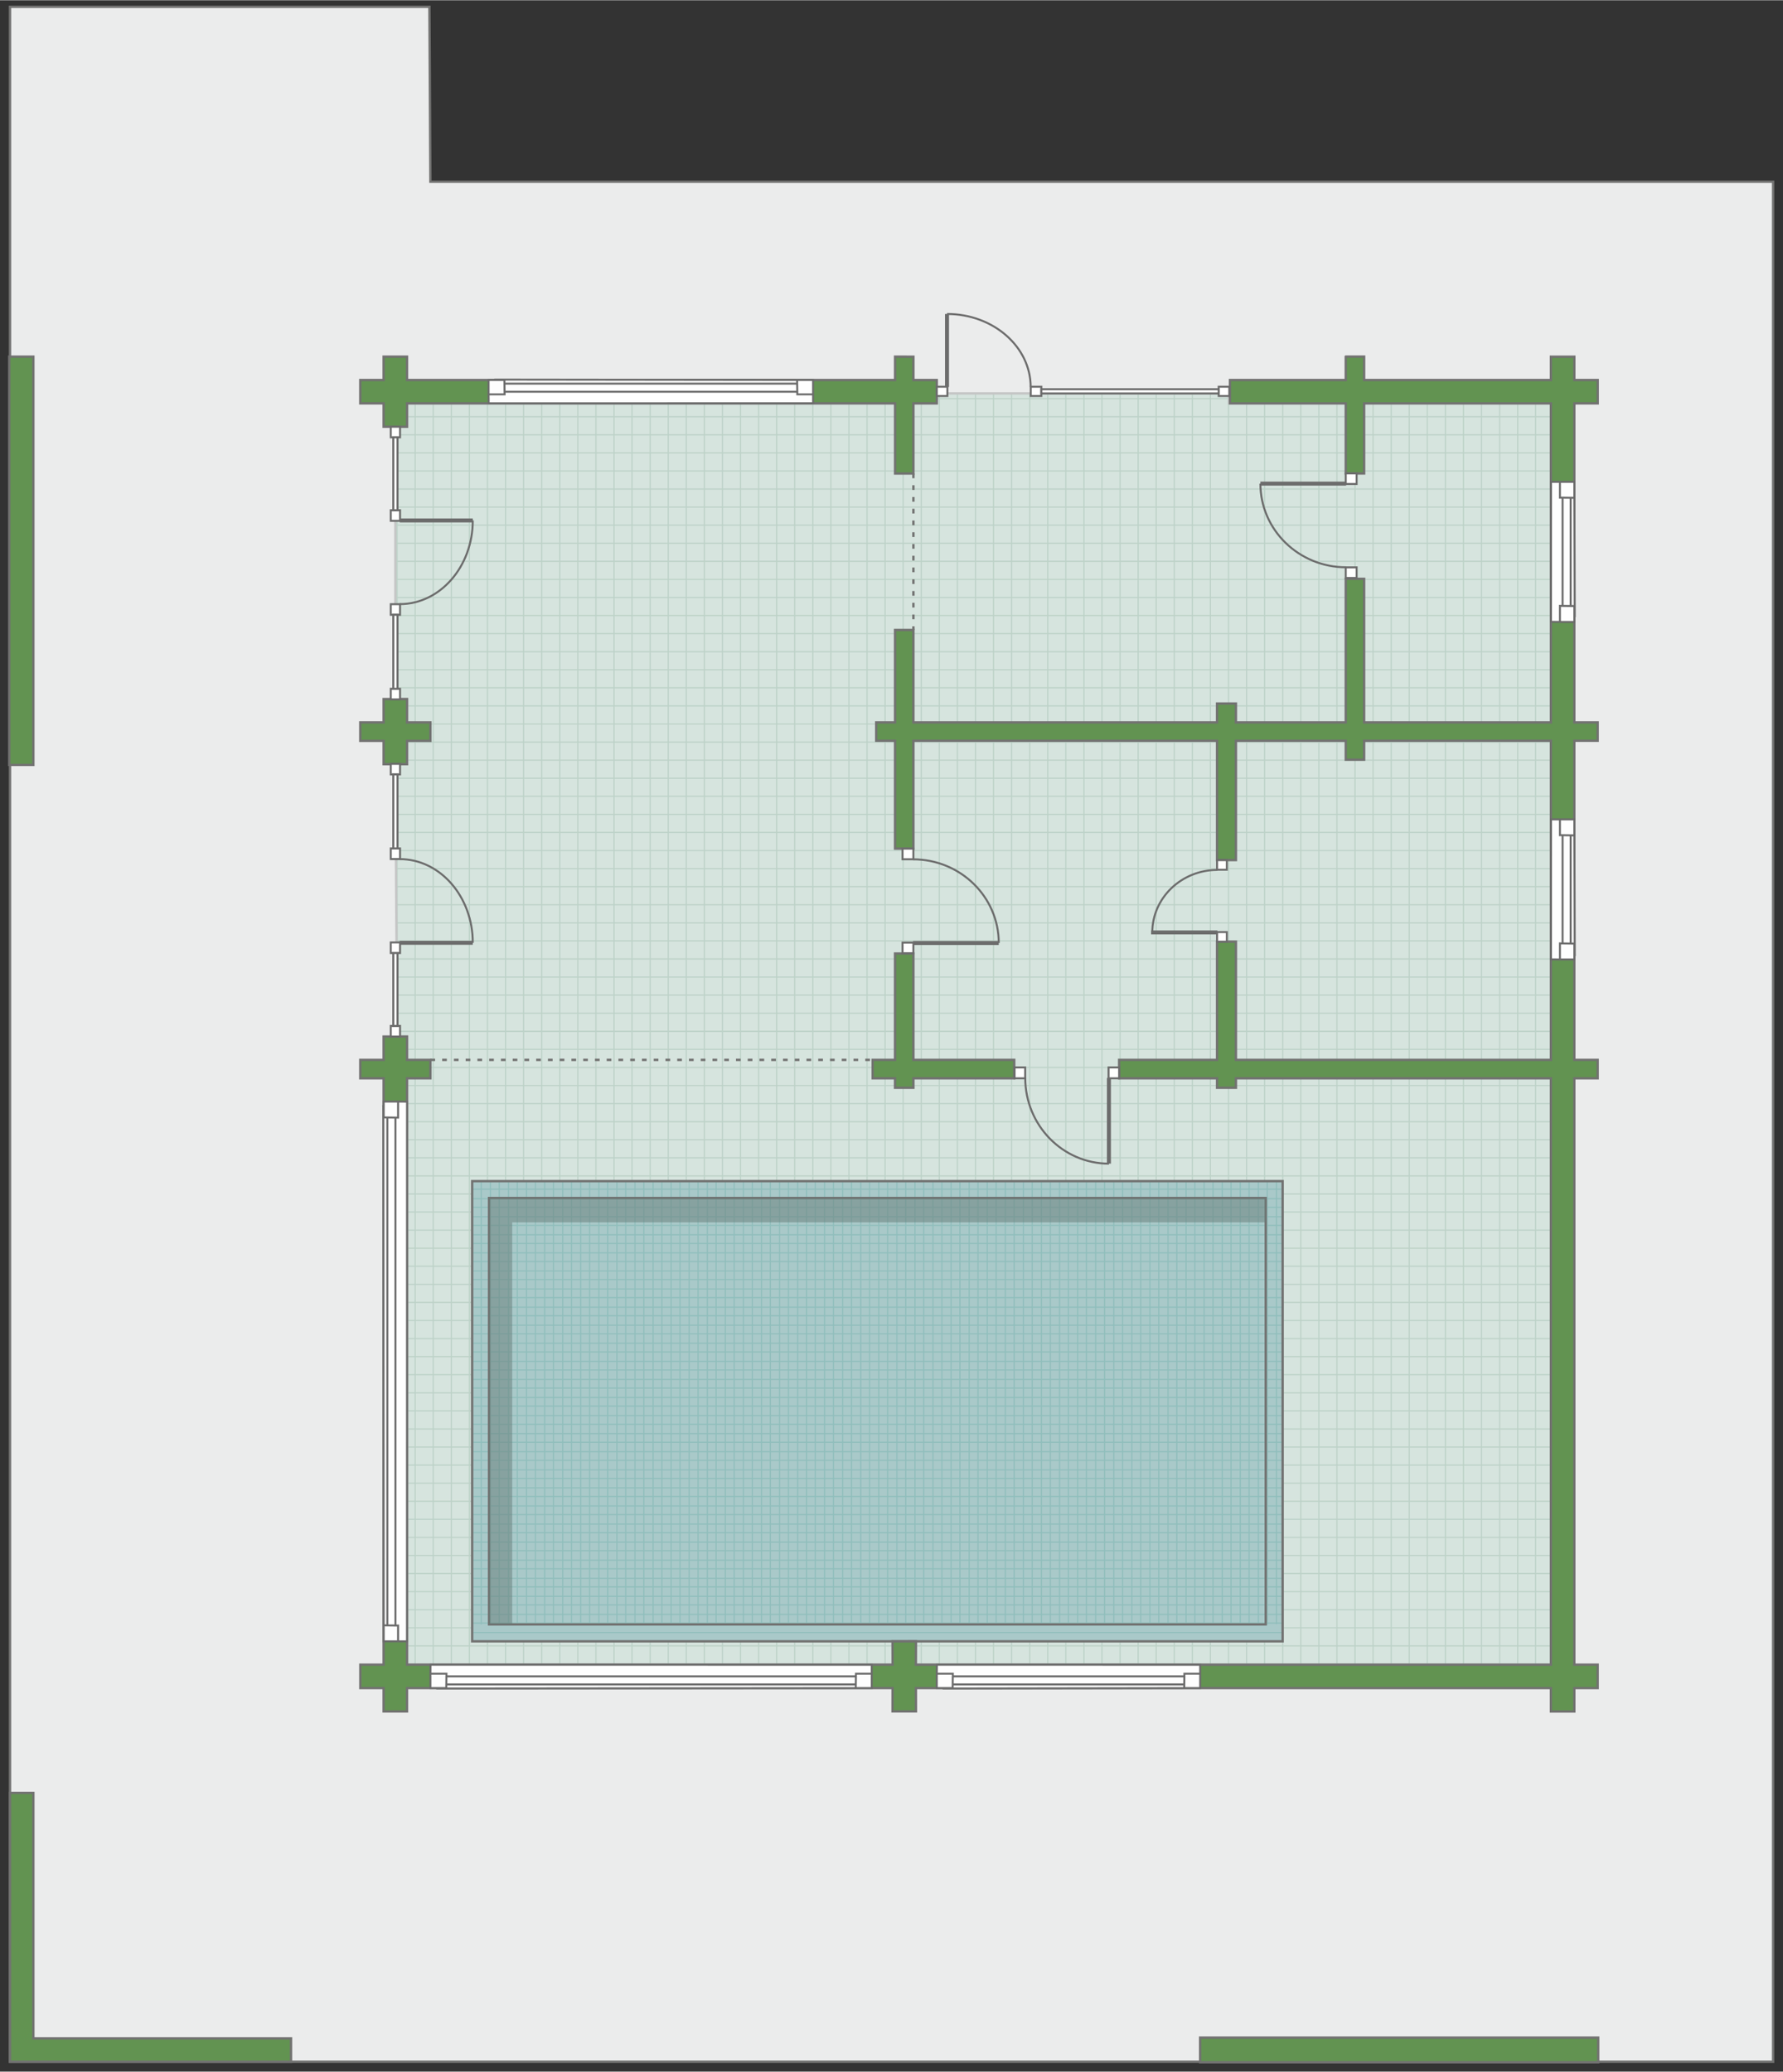
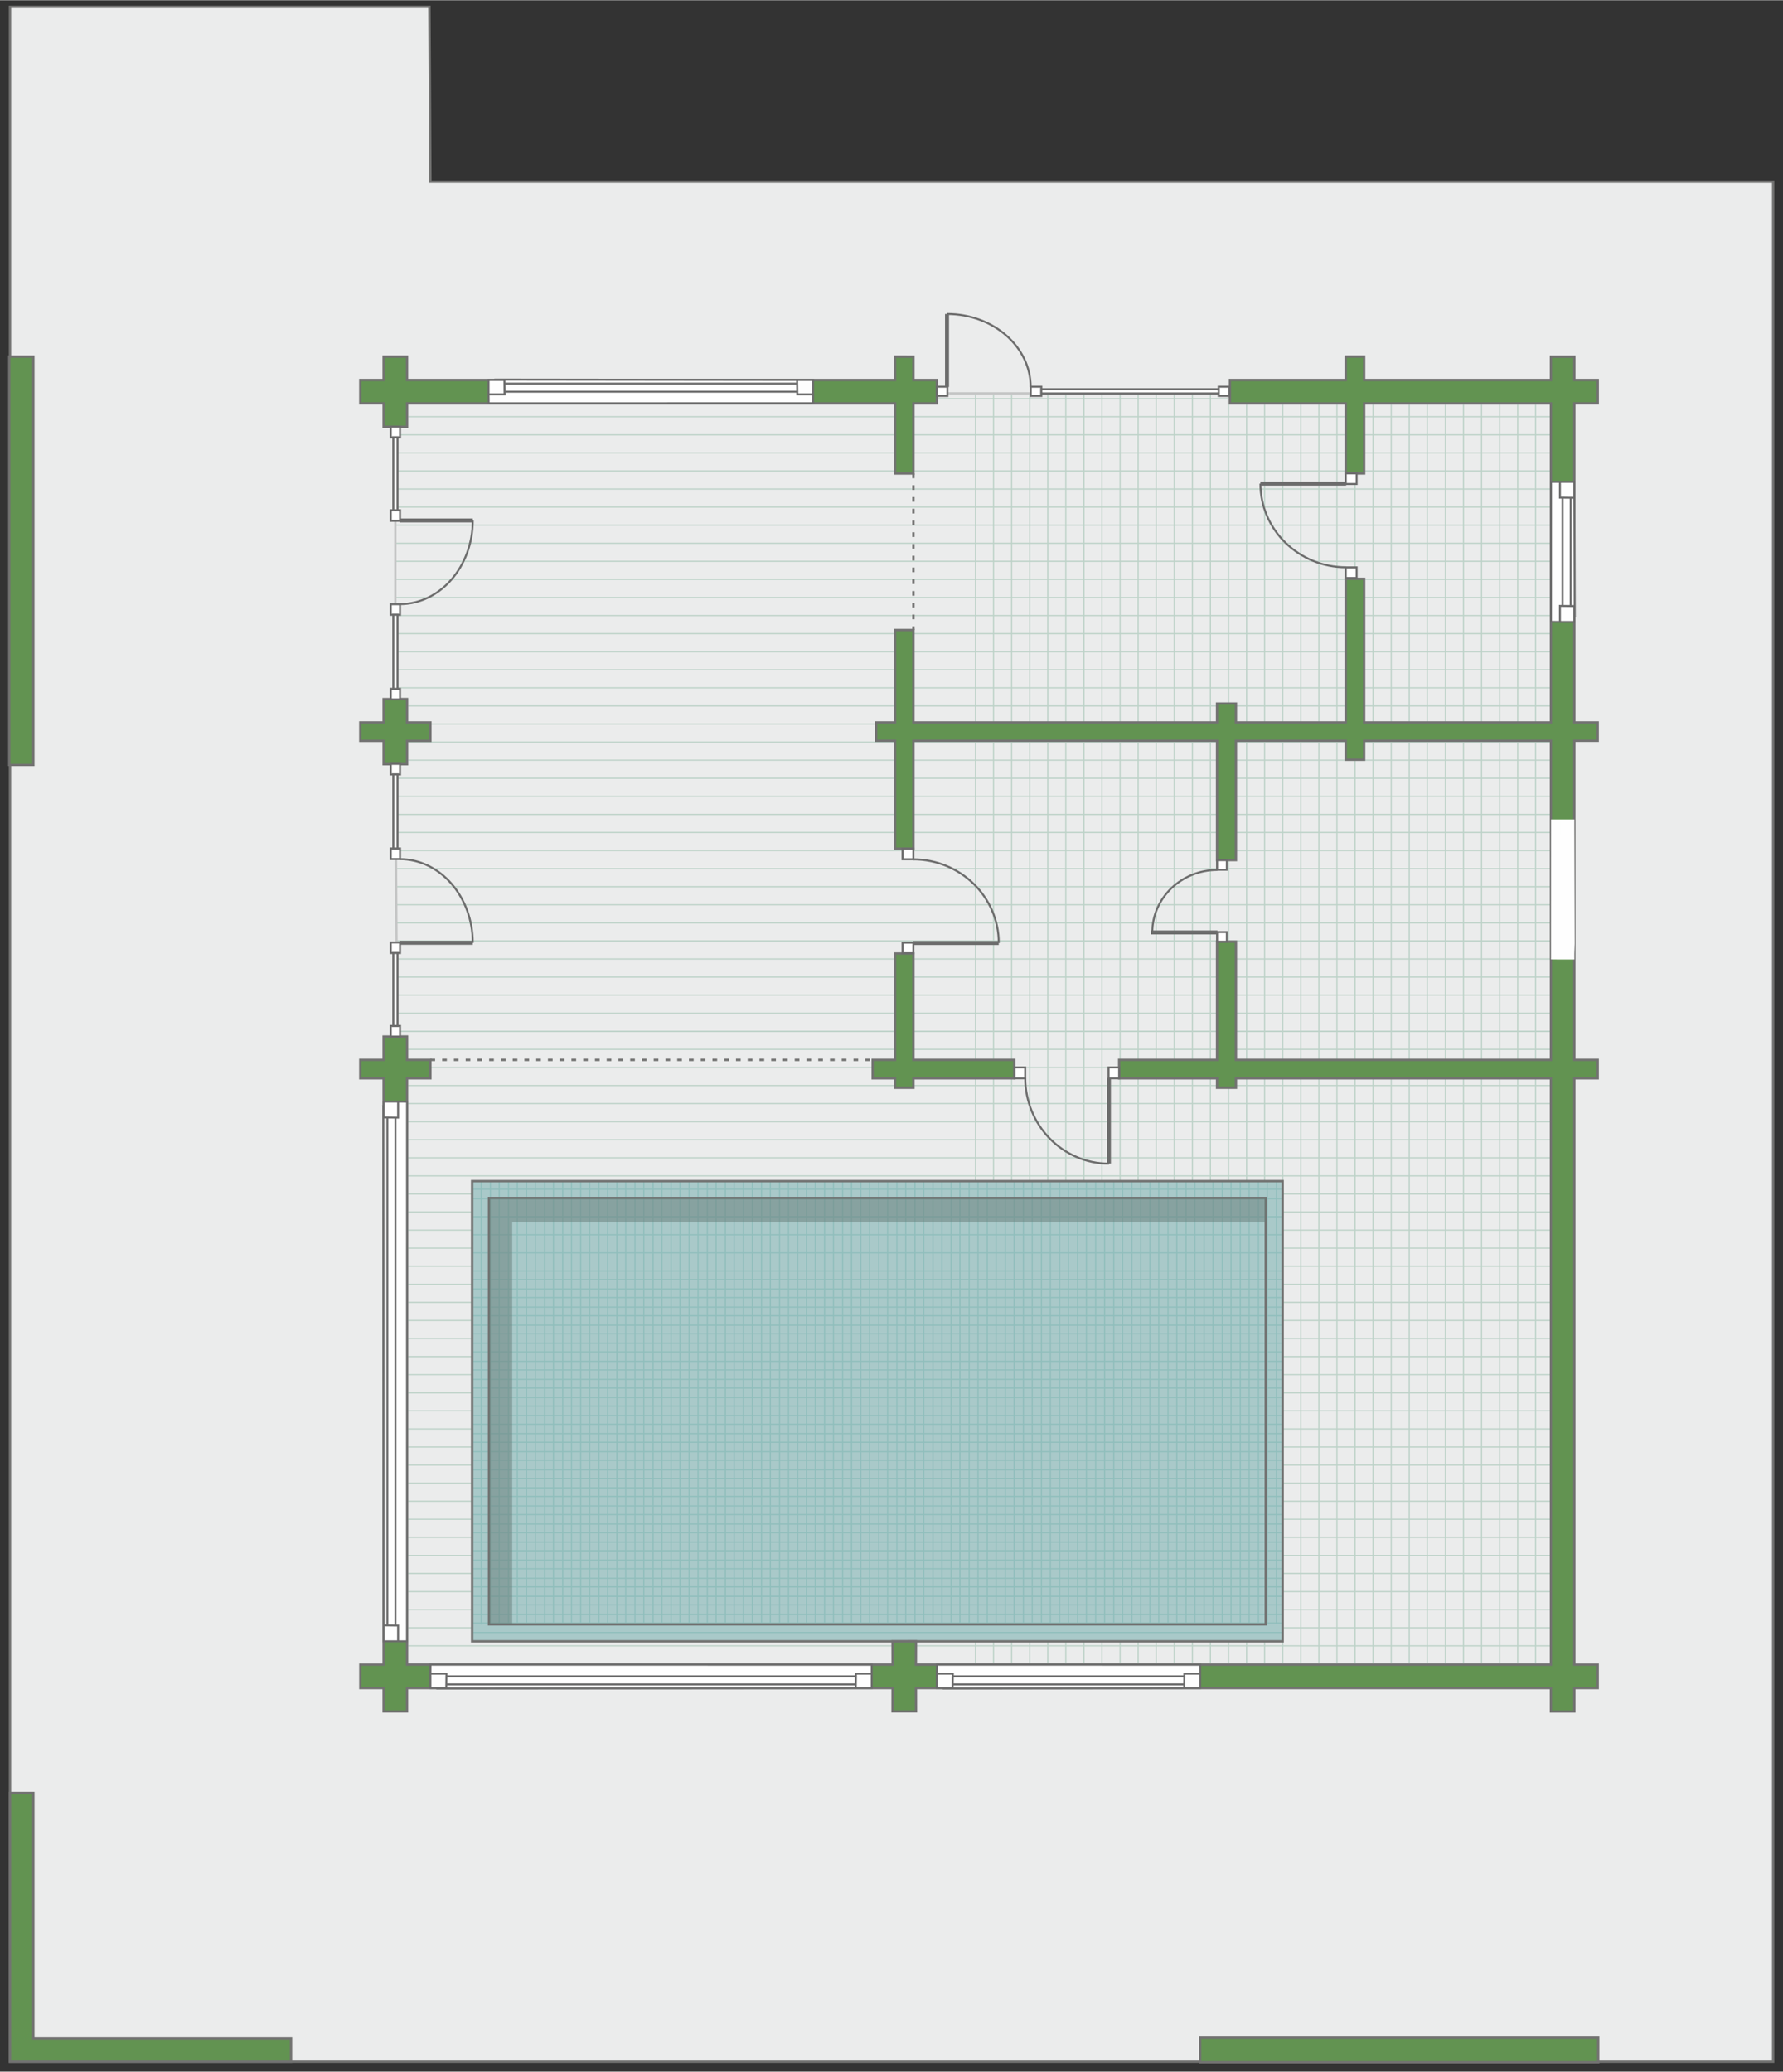
<svg xmlns="http://www.w3.org/2000/svg" xml:space="preserve" width="525px" height="610px" version="1.1" style="shape-rendering:geometricPrecision; text-rendering:geometricPrecision; image-rendering:optimizeQuality; fill-rule:evenodd; clip-rule:evenodd" viewBox="0 0 986.12 1145.52">
  <rect x="0" y="0" width="986.12" height="1145.52" fill="#333333" stroke="none" />
  <defs>
    <style type="text/css">
   
    .str6 {stroke:#6C6C6C;stroke-width:2.2;stroke-miterlimit:22.926}
    .str5 {stroke:#6C6C6C;stroke-width:1.1;stroke-miterlimit:22.926}
    .str2 {stroke:#C5C6C6;stroke-width:1.3;stroke-miterlimit:22.926}
    .str0 {stroke:#727271;stroke-width:1.3;stroke-miterlimit:22.926}
    .str1 {stroke:#BDD2C8;stroke-width:0.65;stroke-miterlimit:22.926}
    .str3 {stroke:#90BEBC;stroke-width:0.65;stroke-miterlimit:22.926}
    .str4 {stroke:#727271;stroke-width:1.3;stroke-miterlimit:22.926;stroke-dasharray:2.6 3.9}
    .fil2 {fill:none}
    .fil8 {fill:none}
    .fil7 {fill:#FEFEFE}
    .fil1 {fill:#D6E4DE}
    .fil5 {fill:#629351}
    .fil3 {fill:#A9C9C9}
    .fil0 {fill:#EBECEC}
    .fil6 {fill:white}
    .fil4 {fill:#667D78;fill-opacity:0.502}
   
  </style>
    <clipPath id="id0">
      <path d="M679.7 217.45l-161.6 0 0.03 5.5 -293.01 0 0 12.92 -6.47 0 0 150.61 6.47 0 0 35.97 -6.46 0.03 0.97 150.61 5.46 0 0.03 347.36 632.71 0.03 -0.03 -697.5 -178.13 -0.03 0.03 -5.5z" />
    </clipPath>
    <clipPath id="id1">
      <path d="M709.39 653.07l0 254.5 -448.26 0 0 -254.5 448.26 0z" />
    </clipPath>
  </defs>
  <g id="ПОЛ">
    <polygon id="Терраса" class="fil0 str0" points="980.65,100.37 238.04,100.37 237.49,3.63 5.53,3.63 5.53,1140.08 980.65,1140.08 " />
-     <polygon class="fil1" points="679.7,217.45 518.1,217.45 518.13,222.95 225.12,222.95 225.12,235.87 218.65,235.87 218.65,386.48 225.12,386.48 225.12,422.45 218.66,422.48 219.63,573.09 225.09,573.09 225.12,920.45 857.83,920.48 857.8,222.98 679.67,222.95 " />
    <g style="clip-path:url(#id0)">
      <g id="_2129392416336">
        <path id="1" class="fil2 str1" d="M859.31 210.03l0 720.04m-10 -720.04l0 720.04" />
        <path class="fil2 str1" d="M215.92 500.22l661.12 0m-661.12 10l661.12 0m-661.12 9.99l661.12 0m-661.12 10l661.12 0m-661.12 10l661.12 0m-661.12 9.99l661.12 0m-661.12 10l661.12 0m-661.12 10l661.12 0m-661.14 -149.95l661.12 0m-661.12 10l661.12 0m-661.12 10l661.12 0m-661.12 9.99l661.12 0m-661.12 10l661.12 0m-661.12 10l661.12 0m-661.12 9.99l661.12 0m-661.12 10l661.12 0m-661.1 -149.95l661.12 0m-661.12 10l661.12 0m-661.12 9.99l661.12 0m-661.12 10l661.12 0m-661.12 10l661.12 0m-661.12 9.99l661.12 0m-661.12 10l661.12 0m-661.12 10l661.12 0m-661.14 -139.95l661.12 0m-661.12 9.99l661.12 0m-661.12 10l661.12 0m-661.12 10l661.12 0m-661.12 9.99l661.12 0m-661.12 10l661.12 0m-661.12 10l661.12 0" />
        <path class="fil2 str1" d="M217.43 810.11l653.56 0m-653.56 10l653.56 0m-653.56 9.99l653.56 0m-653.56 10l653.56 0m-653.56 10l653.56 0m-653.56 9.99l653.56 0m-653.56 10l653.56 0m-653.56 10l653.56 0m-653.58 -149.95l653.56 0m-653.56 10l653.56 0m-653.56 9.99l653.56 0m-653.56 10l653.56 0m-653.56 10l653.56 0m-653.56 9.99l653.56 0m-653.56 10l653.56 0m-653.56 10l653.56 0m-653.54 -149.95l653.56 0m-653.56 9.99l653.56 0m-653.56 10l653.56 0m-653.56 10l653.56 0m-653.56 9.99l653.56 0m-653.56 10l653.56 0m-653.56 10l653.56 0m-653.56 9.99l653.56 0m-653.58 -149.94l653.56 0m-653.56 9.99l653.56 0m-653.56 10l653.56 0m-653.56 10l653.56 0m-653.56 10l653.56 0m-653.56 9.99l653.56 0m-653.56 10l653.56 0m-653.56 10l653.56 0" />
        <path class="fil2 str1" d="M599.48 210.04l0 720.05m-10 -720.05l0 720.05m-10 -720.05l0 720.05m-9.99 -720.05l0 720.05m-10 -720.05l0 720.05m-10 -720.05l0 720.05m-9.99 -720.05l0 720.05m139.95 -720.06l0 720.04m-10 -720.04l0 720.04m-10 -720.04l0 720.04m-9.99 -720.04l0 720.04m-10 -720.04l0 720.04m-10 -720.04l0 720.04m-9.99 -720.04l0 720.04m-10 -720.04l0 720.04m149.95 -720.03l0 720.05m-10 -720.05l0 720.05m-9.99 -720.05l0 720.05m-10 -720.05l0 720.05m-10 -720.05l0 720.05m-9.99 -720.05l0 720.05m-10 -720.05l0 720.05m-10 -720.05l0 720.05m149.95 -720.06l0 720.04m-10 -720.04l0 720.04m-10 -720.04l0 720.04m-9.99 -720.04l0 720.04m-10 -720.04l0 720.04m-10 -720.04l0 720.04m-9.99 -720.04l0 720.04m-10 -720.04l0 720.04" />
-         <path class="fil2 str1" d="M289.6 210.04l0 723.38m-10 -723.38l0 723.38m-10 -723.38l0 723.38m-9.99 -723.38l0 723.38m-10 -723.38l0 723.38m-10 -723.38l0 723.38m-9.99 -723.38l0 723.38m-10 -723.38l0 723.38m149.95 -723.39l0 723.37m-10 -723.37l0 723.37m-10 -723.37l0 723.37m-9.99 -723.37l0 723.37m-10 -723.37l0 723.37m-10 -723.37l0 723.37m-10 -723.37l0 723.37m-9.99 -723.37l0 723.37m149.95 -723.36l0 723.38m-10 -723.38l0 723.38m-9.99 -723.38l0 723.38m-10 -723.38l0 723.38m-10 -723.38l0 723.38m-9.99 -723.38l0 723.38m-10 -723.38l0 723.38m-10 -723.38l0 723.38m149.95 -723.39l0 723.37m-10 -723.37l0 723.37m-10 -723.37l0 723.37m-9.99 -723.37l0 723.37m-10 -723.37l0 723.37m-10 -723.37l0 723.37m-9.99 -723.37l0 723.37m-10 -723.37l0 723.37" />
        <path class="fil2 str1" d="M215.92 210.34l661.12 0m-661.12 10l661.12 0m-661.12 10l661.12 0m-661.12 9.99l661.12 0m-661.12 10l661.12 0m-661.12 10l661.12 0" />
        <path class="fil2 str1" d="M217.62 890.09l653.37 0m-653.37 9.99l653.37 0m-653.37 10l653.37 0m-653.37 10l653.37 0m-653.37 9.99l653.37 0" />
      </g>
    </g>
    <polygon class="fil2 str2" points="679.7,217.45 518.1,217.45 518.13,222.95 225.12,222.95 225.12,235.87 218.65,235.87 218.65,386.48 225.12,386.48 225.12,422.45 218.66,422.48 219.63,573.09 225.09,573.09 225.12,920.45 857.83,920.48 857.8,222.98 679.67,222.95 " />
    <polygon class="fil3" points="709.39,653.07 709.39,907.57 261.13,907.57 261.13,653.07 " />
    <g style="clip-path:url(#id1)">
      <g id="_2129392420816">
        <path id="1" class="fil2 str3" d="M261.68 702.75l447.69 0m-447.68 149.95l447.7 0m-447.7 9.99l447.7 0m-447.7 10l447.7 0m-447.7 10l447.7 0m-447.7 9.99l447.7 0m-447.7 10l447.7 0m-447.71 -129.95l447.69 0m-447.69 9.99l447.69 0m-447.69 10l447.69 0m-447.69 10l447.69 0m-447.69 10l447.69 0m-447.69 9.99l447.69 0m-447.69 10l447.69 0m-447.69 10l447.69 0m-447.69 -129.97l447.69 0m-447.69 10l447.69 0m-447.69 10l447.69 0m-447.69 9.99l447.69 0m-447.69 10l447.69 0m-447.69 10l447.69 0m-447.69 9.99l447.69 0m-447.71 -119.95l447.69 0m-447.69 10l447.69 0m-447.69 9.99l447.69 0m-447.69 10l447.69 0m-447.69 10l447.69 0" />
        <path class="fil2 str3" d="M311.21 653.14l0 244.98m4.89 -244.98l0 245.08m-10 -245.08l0 245.08m-9.99 -245.08l0 245.08m-10 -245.08l0 245.08m-10 -245.08l0 245.08m-9.99 -245.08l0 245.08m129.95 -245.1l0 245.09m-10 -245.09l0 245.09m-9.99 -245.09l0 245.09m-10 -245.09l0 245.09m-10 -245.09l0 245.09m-9.99 -245.09l0 245.09m-10 -245.09l0 245.09m-10 -245.09l0 245.09m119.96 -245.07l0 245.08m-9.99 -245.08l0 245.08m-10 -245.08l0 245.08m-10 -245.08l0 245.08m-9.99 -245.08l0 245.08m-104.86 -245.08l0 244.98m-10 -244.98l0 244.98m-9.99 -244.98l0 244.98m-10 -244.98l0 244.98m-10 -244.98l0 244.98m129.96 -245l0 244.98m-10 -244.98l0 244.98m-10 -244.98l0 244.98m-9.99 -244.98l0 244.98m-10 -244.98l0 244.98m-10 -244.98l0 244.98m-9.99 -244.98l0 244.98m-10 -244.98l0 244.98m119.96 -244.96l0 244.98m-10 -244.98l0 244.98m-9.99 -244.98l0 244.98m-10 -244.98l0 244.98m-10 -244.98l0 244.98" />
-         <path class="fil2 str3" d="M261.68 707.52l447.69 0m-447.68 149.95l447.7 0m-447.7 10l447.7 0m-447.7 9.99l447.7 0m-447.7 10l447.7 0m-447.7 10l447.7 0m-447.71 -119.96l447.69 0m-447.69 10l447.69 0m-447.69 10l447.69 0m-447.69 9.99l447.69 0m-447.69 10l447.69 0m-447.69 10l447.69 0m-447.69 9.99l447.69 0m-447.69 10l447.69 0m-447.69 -129.96l447.69 0m-447.69 9.99l447.69 0m-447.69 10l447.69 0m-447.69 10l447.69 0m-447.69 9.99l447.69 0m-447.69 10l447.69 0m-447.69 10l447.69 0m-447.71 -119.96l447.69 0m-447.69 10l447.69 0m-447.69 10l447.69 0m-447.69 9.99l447.69 0m-447.69 10l447.69 0" />
+         <path class="fil2 str3" d="M261.68 707.52l447.69 0m-447.68 149.95l447.7 0m-447.7 10l447.7 0m-447.7 9.99l447.7 0m-447.7 10l447.7 0m-447.7 10l447.7 0m-447.71 -119.96l447.69 0m-447.69 10l447.69 0m-447.69 10l447.69 0m-447.69 9.99l447.69 0m-447.69 10l447.69 0m-447.69 10l447.69 0m-447.69 9.99l447.69 0m-447.69 10l447.69 0m-447.69 -129.96l447.69 0m-447.69 9.99l447.69 0m-447.69 10l447.69 0m-447.69 10l447.69 0m-447.69 9.99l447.69 0m-447.69 10l447.69 0m-447.69 10l447.69 0m-447.71 -119.96l447.69 0m-447.69 10m-447.69 10l447.69 0m-447.69 9.99l447.69 0m-447.69 10l447.69 0" />
        <path class="fil2 str3" d="M496.04 653.14l0 244.98m4.89 -244.98l0 245.08m-10 -245.08l0 245.08m-9.99 -245.08l0 245.08m-10 -245.08l0 245.08m-10 -245.08l0 245.08m-9.99 -245.08l0 245.08m129.95 -245.1l0 245.09m-10 -245.09l0 245.09m-10 -245.09l0 245.09m-9.99 -245.09l0 245.09m-10 -245.09l0 245.09m-10 -245.09l0 245.09m-9.99 -245.09l0 245.09m-10 -245.09l0 245.09m119.96 -245.07l0 245.08m-10 -245.08l0 245.08m-9.99 -245.08l0 245.08m-10 -245.08l0 245.08m-10 -245.08l0 245.08m-104.85 -245.08l0 244.98m-10 -244.98l0 244.98m-9.99 -244.98l0 244.98m-10 -244.98l0 244.98m119.95 -245l0 244.98m-9.99 -244.98l0 244.98m-10 -244.98l0 244.98m-10 -244.98l0 244.98m-9.99 -244.98l0 244.98m-10 -244.98l0 244.98m-10 -244.98l0 244.98m-9.99 -244.98l0 244.98m119.96 -244.96l0 244.98m-10 -244.98l0 244.98m-9.99 -244.98l0 244.98m-10 -244.98l0 244.98m-10 -244.98l0 244.98" />
        <path class="fil2 str3" d="M675.97 653.14l0 244.98m4.89 -244.98l0 245.08m-9.99 -245.08l0 245.08m-10 -245.08l0 245.08m-10 -245.08l0 245.08m-9.99 -245.08l0 245.08m59.97 -245.1l0 245.09m-9.99 -245.09l0 245.09m-24.88 -245.07l0 244.98m-10 -244.98l0 244.98m-10 -244.98l0 244.98m-9.99 -244.98l0 244.98m69.97 -245l0 244.98m-10 -244.98l0 244.98m-10 -244.98l0 244.98" />
      </g>
    </g>
    <polygon class="fil2 str0" points="709.39,653.07 709.39,907.57 261.13,907.57 261.13,653.07 " />
    <polygon class="fil2 str0" points="700.04,662.41 700.04,898.22 270.47,898.22 270.47,662.41 " />
    <polygon class="fil4" points="270.47,898.22 270.47,662.41 700.04,662.41 700.04,675.88 283.28,675.88 283.28,898.22 " />
  </g>
  <g id="СТЕНЫ">
    <path class="fil5 str0" d="M744.29 197.08l10.17 0 0 12.95 103.31 0 0 -12.89 12.95 0 0 12.89 12.94 0 0 12.92 -12.94 0 0 176.44 12.91 0 0 10.14 -12.91 0 0 176.48 12.91 0 0 10.2 -12.91 0 0 324.27 12.91 0 0 12.95 -12.91 0 0 12.95 -12.95 0 0 -12.95 -351.21 0 0.03 12.89 -12.95 0 0.02 -12.89 -268.54 0 0 12.92 -12.94 0 0 -12.92 -12.89 0 0 -12.95 12.89 0 0 -324.27 -12.92 0 0 -10.2 12.92 0 0 -12.92 12.94 0 0 12.92 12.92 0 0 10.2 -12.92 0 0 324.27 268.57 0 -0.05 -12.88 12.95 -0.03 -0.05 12.91 351.23 0 0 -324.27 -174.22 0 0 5.22 -10.44 0 0 -5.22 -54.15 0 0 -10.2 54.15 0 0 -65.41 10.44 0 0 65.41 174.22 0 0 -176.48 -103.31 0 0 10.48 -10.17 0 0 -10.48 -60.74 0 0 65.99 -10.44 0 0 -65.99 -167.93 0 0 59.67 -10.16 0 0.01 -59.67 -10.43 0 0 -10.14 10.43 0 0 -51.12 10.15 0 0 51.12 167.93 0 0 -10.44 10.44 0 0 10.44 60.74 0 0 -79.42 10.17 0 0 79.42 103.31 0 0 -176.44 -103.31 0 0 38.75 -10.17 0 0 -38.75 -64.04 0 0 -12.92 64.04 0 0 -12.95zm-80.53 929.67l220.16 0 0 13.62 -220.16 0 0 -13.62zm-658.23 -135.36l12.92 0 0 135.77 142.5 0 0 12.92 -155.42 0c0,-49.56 0,-99.12 0,-148.69zm-0.41 -794.28l13.33 0 0 225.78 -13.33 0 0 -225.78zm512.98 25.84l-12.92 0 0 38.78 -10.14 0 0 -38.78 -269.92 0 0 12.92 -12.94 0 0 -12.92 -12.92 0 0 -12.92 12.92 0 0 -12.92 12.94 0 0 12.92 269.92 0 0 -12.92 10.14 0.03 0 12.89 12.92 0 0 12.92zm42.84 373.26l-55.76 0 0 5.22 -10.17 0 0 -5.22 -12.36 0 0 -10.2 12.36 0 0.01 -58.82 10.16 0 0 58.82 55.76 0 0 10.2zm-348.76 -173.73l0 -12.89 -12.92 0 0 -10.2 12.92 0 0 -12.91 12.94 0 0 12.91 12.92 0 0 10.2 -12.92 0 0 12.89 -12.94 0z" />
    <line class="fil2 str4" x1="238.04" y1="586.01" x2="482.65" y2="586.01" />
    <line class="fil2 str4" x1="505.18" y1="261.73" x2="505.18" y2="348.27" />
  </g>
  <g id="ДВЕРИ">
    <g id="_2129392427088">
      <polygon class="fil6 str5" points="673.11,515.34 678.52,515.34 678.52,520.63 673.11,520.63 " />
      <polygon class="fil6 str5" points="673.11,475.57 678.52,475.57 678.52,480.85 673.11,480.85 " />
      <path class="fil2 str5" d="M637.3 515.53c0,-19.09 16.12,-34.57 36,-34.57" />
      <line class="fil2 str6" x1="673.3" y1="515.53" x2="636.64" y2="515.53" />
    </g>
    <g id="_2129392430064">
      <polygon class="fil6 str5" points="505.18,521.17 499.17,521.17 499.17,527.03 505.18,527.03 " />
      <polygon class="fil6 str5" points="505.18,469.2 499.17,469.2 499.17,475.07 505.18,475.07 " />
      <path class="fil2 str5" d="M552.38 521.38c0,-25.56 -21.23,-46.28 -47.41,-46.28" />
      <line class="fil2 str6" x1="504.97" y1="521.38" x2="552.38" y2="521.38" />
    </g>
    <g id="_2129392362448">
      <polygon class="fil6 str5" points="613.1,596.21 613.1,590.2 618.96,590.2 618.96,596.21 " />
      <polygon class="fil6 str5" points="561.13,596.21 561.13,590.2 567,590.2 567,596.21 " />
      <path class="fil2 str5" d="M613.31 643.4c-25.56,0 -46.28,-21.22 -46.28,-47.4" />
      <line class="fil2 str6" x1="613.31" y1="596" x2="613.31" y2="643.4" />
    </g>
    <g id="_2129392385552">
      <polygon class="fil6 str5" points="744.29,267.53 750.3,267.53 750.3,261.67 744.29,261.67 " />
      <polygon class="fil6 str5" points="744.29,319.5 750.3,319.5 750.3,313.64 744.29,313.64 " />
      <path class="fil2 str5" d="M697.09 267.33c0,25.55 21.23,46.27 47.41,46.27" />
      <line class="fil2 str6" x1="744.5" y1="267.33" x2="697.09" y2="267.33" />
    </g>
    <g id="_2129392387504">
      <polygon class="fil6 str5" points="221.25,521.05 216.13,521.05 216.13,526.92 221.25,526.92 " />
      <polygon class="fil6 str5" points="221.25,469.09 216.13,469.09 216.13,474.95 221.25,474.95 " />
      <path class="fil2 str5" d="M261.48 521.26c0,-25.56 -18.09,-46.28 -40.41,-46.28" />
      <line class="fil2 str6" x1="221.07" y1="521.26" x2="261.48" y2="521.26" />
      <polygon class="fil6 str5" points="221.25,422.3 216.13,422.3 216.13,428.16 221.25,428.16 " />
      <polygon class="fil6 str5" points="219.86,428.16 217.52,428.16 217.52,469.09 219.86,469.09 " />
      <polygon class="fil6 str5" points="221.25,573.09 216.13,573.09 216.13,567.23 221.25,567.23 " />
      <polygon class="fil6 str5" points="219.86,567.22 217.52,567.22 217.52,526.92 219.86,526.92 " />
    </g>
    <g id="_2129392395728">
      <polygon class="fil6 str5" points="221.25,287.9 216.13,287.9 216.13,282.04 221.25,282.04 " />
      <polygon class="fil6 str5" points="221.25,339.87 216.13,339.87 216.13,334 221.25,334 " />
      <path class="fil2 str5" d="M261.48 287.69c0,25.56 -18.09,46.28 -40.41,46.28" />
      <line class="fil2 str6" x1="221.07" y1="287.69" x2="261.48" y2="287.69" />
      <polygon class="fil6 str5" points="221.25,386.66 216.13,386.66 216.13,380.79 221.25,380.79 " />
      <polygon class="fil6 str5" points="219.86,380.79 217.52,380.79 217.52,339.87 219.86,339.87 " />
      <polygon class="fil6 str5" points="221.25,235.87 216.13,235.87 216.13,241.73 221.25,241.73 " />
      <polygon class="fil6 str5" points="219.86,241.73 217.52,241.73 217.52,282.04 219.86,282.04 " />
    </g>
    <g id="_2129392399632">
      <polygon class="fil6 str5" points="523.96,213.74 523.96,218.86 518.1,218.86 518.1,213.74 " />
      <polygon class="fil6 str5" points="575.93,213.74 575.93,218.86 570.07,218.86 570.07,213.74 " />
      <path class="fil2 str5" d="M523.76 173.51c25.55,0 46.27,18.09 46.27,40.41" />
      <line class="fil2 str6" x1="523.76" y1="213.92" x2="523.76" y2="173.51" />
      <polygon class="fil6 str5" points="679.89,213.74 679.89,218.86 674.02,218.86 674.02,213.74 " />
      <polygon class="fil6 str5" points="674.02,215.13 674.02,217.47 575.93,217.47 575.93,215.13 " />
    </g>
  </g>
  <g id="ОКНА">
    <g>
      <path class="fil7" d="M211.99 612.3l0.22 5.54 7.96 0.11 0 -8.89 4.95 0.06 -0.03 298.45 -4.92 0 0 -8.73 -7.96 -0.1 0 5.52 -0.22 -291.96zm6.71 286.54l0 -280.89 0 280.89zm1.47 -289.78l-7.96 0 0 8.78 7.96 0.11 0 -8.89zm0 298.51l-7.96 0 0 -8.83 7.96 0.1 0 8.73zm-5.94 -289.73l0 280.9 0 -280.9z" />
      <path id="1" class="fil2 str5" d="M211.99 612.3l0.22 5.54 7.96 0.11 0 -8.89 4.95 0.06 -0.03 298.45 -4.92 0 0 -8.73 -7.96 -0.1 0 5.52 -0.22 -291.96zm6.71 286.54l0 -280.89m1.47 -8.89l-7.96 0 0 8.78 7.96 0.11 0 -8.89zm0 298.51l-7.96 0 0 -8.83 7.96 0.1 0 8.73zm-5.94 -289.73l0 280.9" />
    </g>
    <g>
      <path class="fil7" d="M241.27 933.65l5.55 -0.22 0.11 -7.96 -8.89 0 0.06 -4.96 244.03 0.03 0 4.93 -8.73 0 -0.11 7.96 5.52 0 -237.54 0.22zm232.13 -6.72l-226.47 0 226.47 0zm-235.36 -1.46l0 7.96 8.78 0 0.11 -7.96 -8.89 0zm244.09 0l0 7.96 -8.84 0 0.11 -7.96 8.73 0zm-235.31 5.94l226.47 0 -226.47 0z" />
      <path id="1" class="fil2 str5" d="M241.27 933.65l5.55 -0.22 0.11 -7.96 -8.89 0 0.06 -4.96 244.03 0.03 0 4.93 -8.73 0 -0.11 7.96 5.52 0 -237.54 0.22zm232.13 -6.72l-226.47 0m-8.89 -1.46l0 7.96 8.78 0 0.11 -7.96 -8.89 0zm244.09 0l0 7.96 -8.84 0 0.11 -7.96 8.73 0zm-235.31 5.94l226.47 0" />
    </g>
    <g>
      <path class="fil7" d="M521.33 933.65l5.55 -0.22 0.11 -7.96 -8.89 0 0.06 -4.96 145.63 0.03 0 4.93 -8.72 0 -0.11 7.96 5.52 0 -139.15 0.22zm133.74 -6.72l-128.08 0 128.08 0zm-136.97 -1.46l0 7.96 8.78 0 0.11 -7.96 -8.89 0zm145.69 0l0 7.96 -8.83 0 0.11 -7.96 8.72 0zm-136.91 5.94l128.08 0 -128.08 0z" />
      <path id="1" class="fil2 str5" d="M521.33 933.65l5.55 -0.22 0.11 -7.96 -8.89 0 0.06 -4.96 145.63 0.03 0 4.93 -8.72 0 -0.11 7.96 5.52 0 -139.15 0.22zm133.74 -6.72l-128.08 0m-8.89 -1.46l0 7.96 8.78 0 0.11 -7.96 -8.89 0zm145.69 0l0 7.96 -8.83 0 0.11 -7.96 8.72 0zm-136.91 5.94l128.08 0" />
    </g>
    <g>
      <path class="fil7" d="M870.93 527.26l-0.21 -5.55 -7.97 -0.11 0 8.89 -4.95 -0.06 0.03 -77.41 4.92 0 0 8.72 7.97 0.11 0 -5.52 0.21 70.93zm-6.71 -65.52l0 59.86 0 -59.86zm-1.47 68.75l7.97 0 0 -8.78 -7.97 -0.11 0 8.89zm0 -77.47l7.97 0 0 8.83 -7.97 -0.11 0 -8.72zm5.94 68.69l0 -59.86 0 59.86z" />
-       <path id="1" class="fil2 str5" d="M870.93 527.26l-0.21 -5.55 -7.97 -0.11 0 8.89 -4.95 -0.06 0.03 -77.41 4.92 0 0 8.72 7.97 0.11 0 -5.52 0.21 70.93zm-6.71 -65.52l0 59.86m-1.47 8.89l7.97 0 0 -8.78 -7.97 -0.11 0 8.89zm0 -77.47l7.97 0 0 8.83 -7.97 -0.11 0 -8.72zm5.94 68.69l0 -59.86" />
    </g>
    <g>
      <path class="fil7" d="M870.93 340.58l-0.21 -5.54 -7.97 -0.11 0 8.89 -4.95 -0.06 0.03 -77.42 4.92 0 0 8.73 7.97 0.1 0 -5.52 0.21 70.93zm-6.71 -65.51l0 59.86 0 -59.86zm-1.47 68.75l7.97 0 0 -8.78 -7.97 -0.11 0 8.89zm0 -77.48l7.97 0 0 8.83 -7.97 -0.1 0 -8.73zm5.94 68.7l0 -59.87 0 59.87z" />
      <path id="1" class="fil2 str5" d="M870.93 340.58l-0.21 -5.54 -7.97 -0.11 0 8.89 -4.95 -0.06 0.03 -77.42 4.92 0 0 8.73 7.97 0.1 0 -5.52 0.21 70.93zm-6.71 -65.51l0 59.86m-1.47 8.89l7.97 0 0 -8.78 -7.97 -0.11 0 8.89zm0 -77.48l7.97 0 0 8.83 -7.97 -0.1 0 -8.73zm5.94 68.7l0 -59.87" />
    </g>
    <g>
      <path class="fil7" d="M273.43 209.79l5.55 0.21 0.1 7.96 -8.88 0 0.06 4.96 179.43 -0.03 0 -4.93 -8.72 0 -0.11 -7.96 5.52 0 -172.95 -0.21zm167.54 6.71l-161.89 0 161.89 0zm-170.77 1.46l0 -7.96 8.78 0 0.1 7.96 -8.88 0zm179.49 0l0 -7.96 -8.83 0 0.11 7.96 8.72 0zm-170.71 -5.94l161.88 0 -161.88 0z" />
      <path id="1" class="fil2 str5" d="M273.43 209.79l5.55 0.21 0.1 7.96 -8.88 0 0.06 4.96 179.43 -0.03 0 -4.93 -8.72 0 -0.11 -7.96 5.52 0 -172.95 -0.21zm167.54 6.71l-161.89 0m-8.88 1.46l0 -7.96 8.78 0 0.1 7.96 -8.88 0zm179.49 0l0 -7.96 -8.83 0 0.11 7.96 8.72 0zm-170.71 -5.94l161.88 0" />
    </g>
  </g>
  <g id="КОНТУР">
    <polygon class="fil8" points="986.12,0 0,0 0,1145.52 986.12,1145.52 " />
  </g>
</svg>